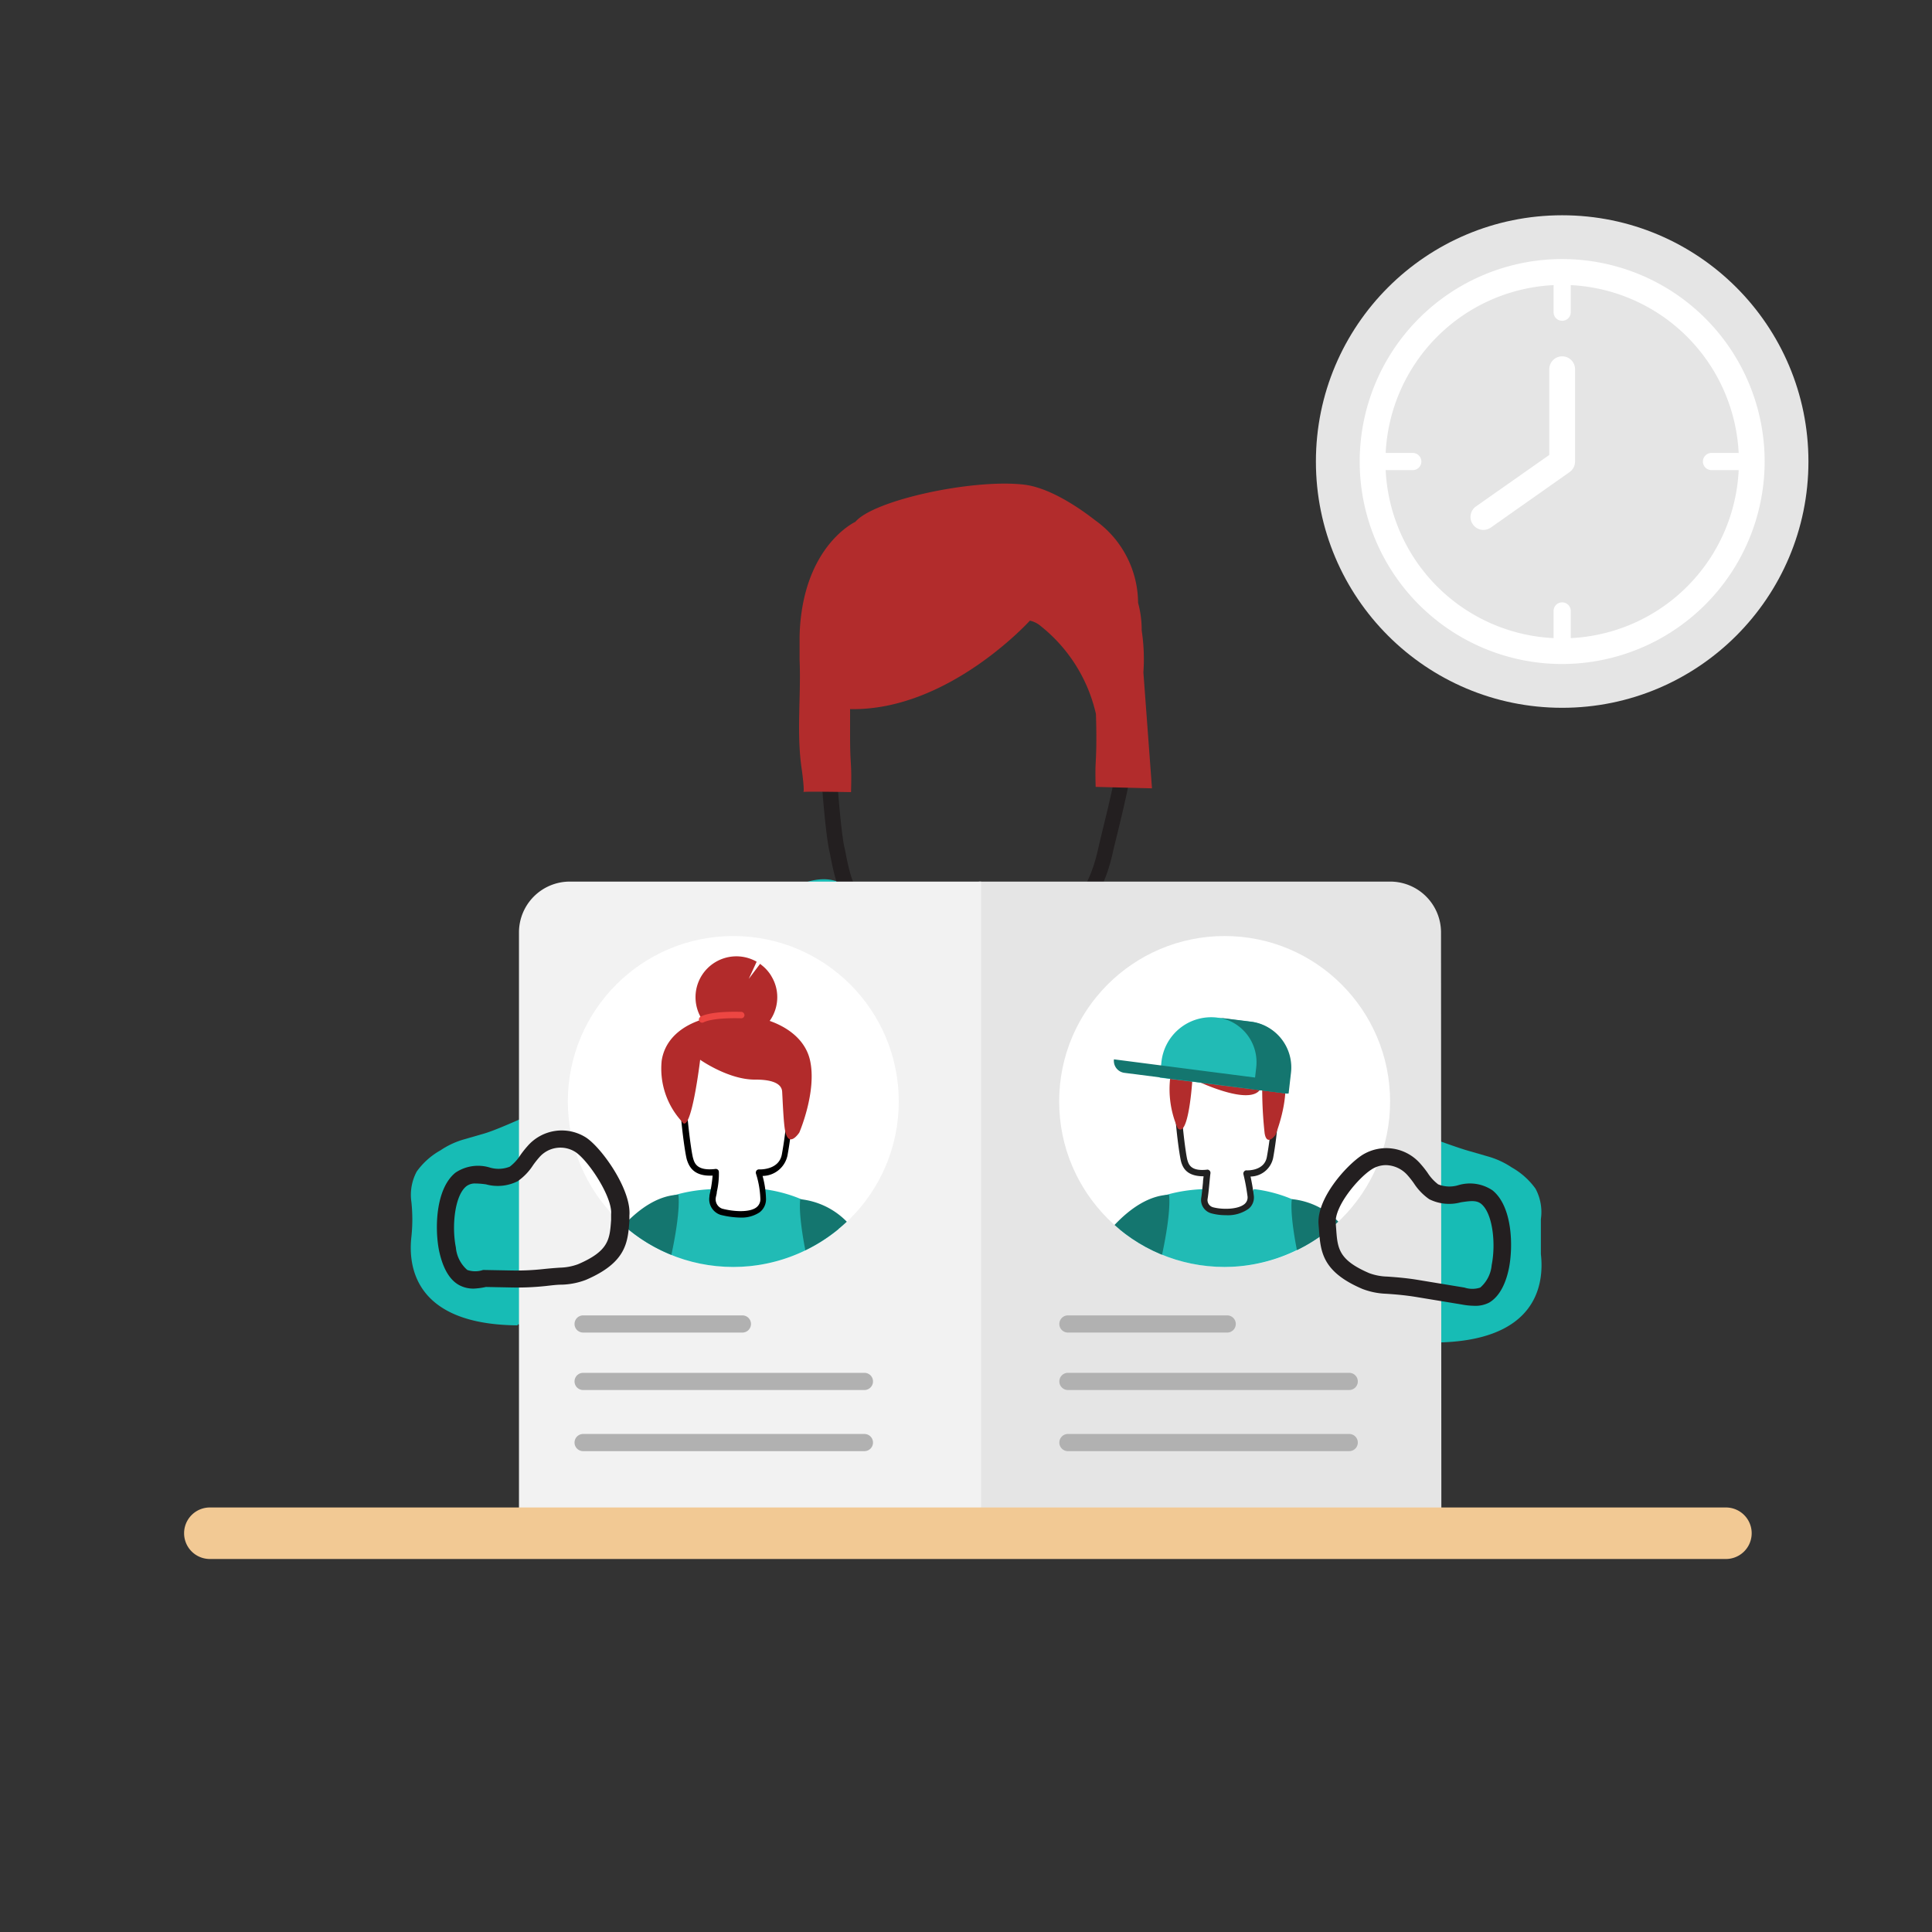
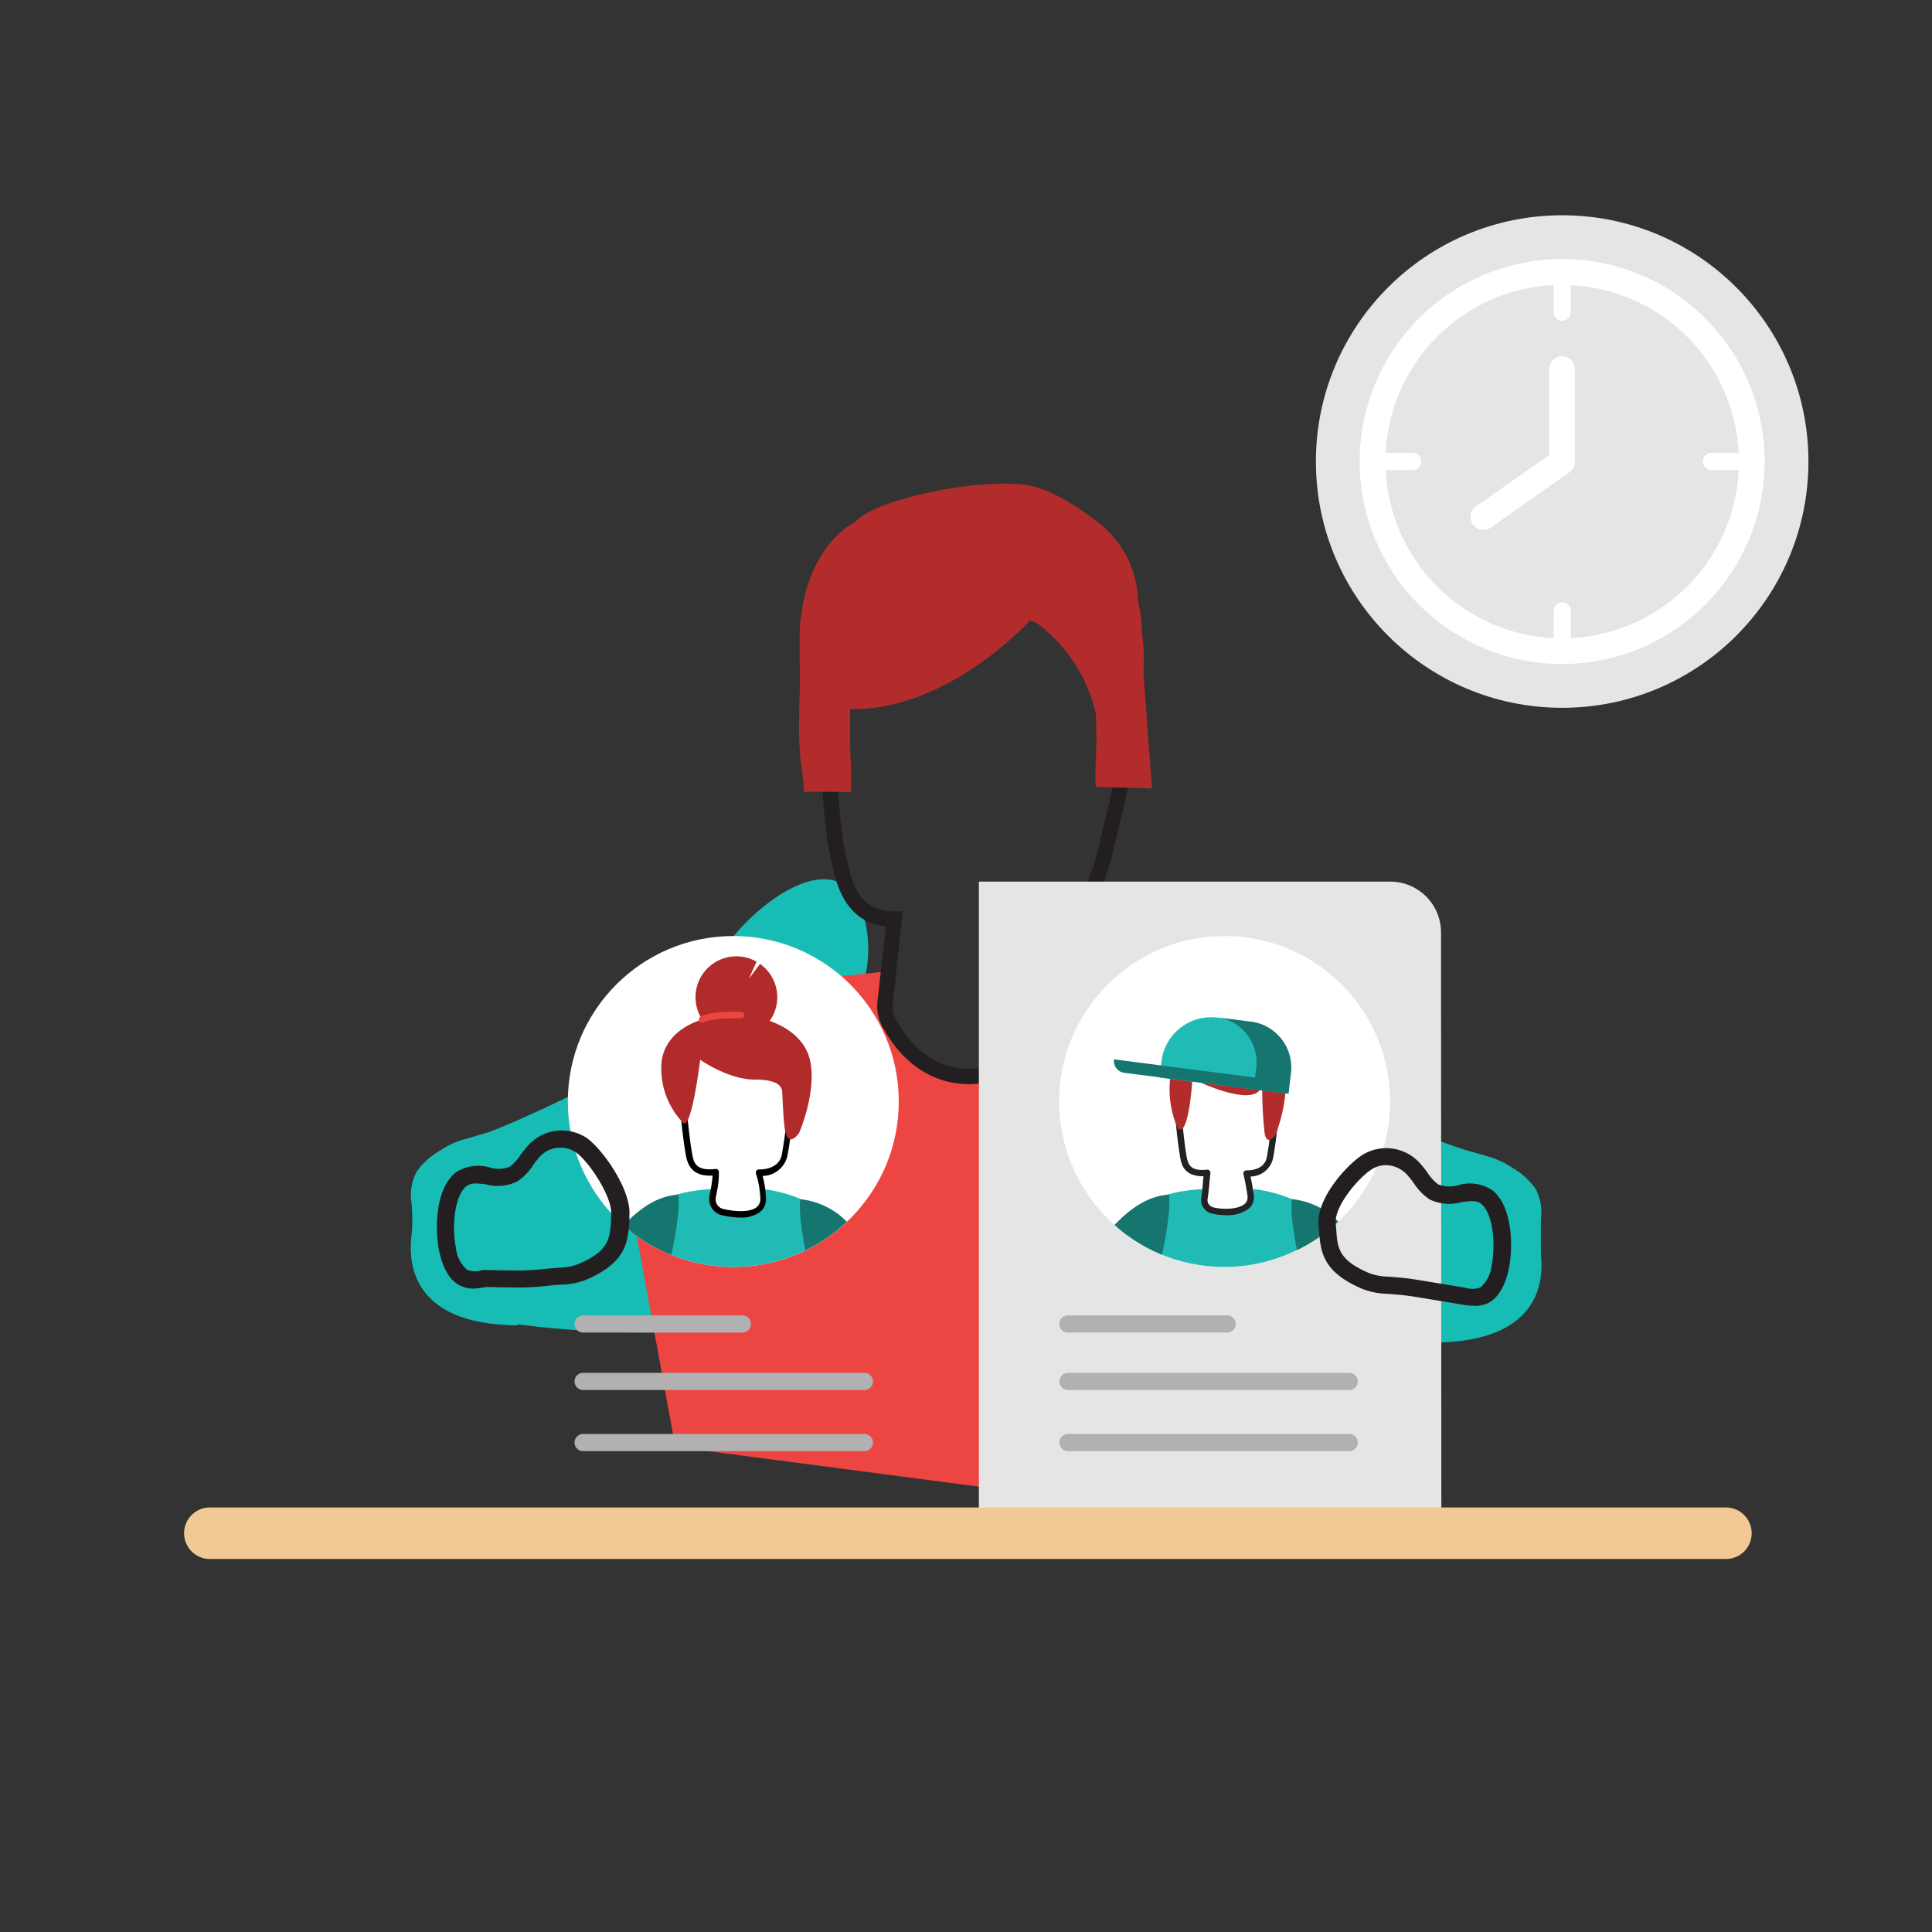
<svg xmlns="http://www.w3.org/2000/svg" viewBox="0 0 225 225">
  <rect x="0" y="0" width="225" height="225" fill="#333333" stroke="none" />
  <defs>
    <style>.cls-1{fill:none;}.cls-2{fill:#17bcb5;}.cls-3{fill:#ed4642;}.cls-4{fill:#231f20;}.cls-5{fill:#e5e5e5;}.cls-6{fill:#f2f2f2;}.cls-7{fill:#fff;}.cls-8{clip-path:url(#clip-path);}.cls-9{fill:#21bbb5;}.cls-10{fill:#b22b2b;}.cls-11{fill:#14766f;}.cls-12{clip-path:url(#clip-path-2);}.cls-13{fill:#222;}.cls-14{fill:#b22c2c;}.cls-15{fill:#b1b1b1;}.cls-16{fill:#f2c994;}</style>
    <clipPath id="clip-path">
      <circle class="cls-1" cx="85.4" cy="128.28" r="19.27" />
    </clipPath>
    <clipPath id="clip-path-2">
      <circle class="cls-1" cx="142.62" cy="128.28" r="19.27" />
    </clipPath>
  </defs>
  <title>Artboard 32 copy 15</title>
  <g id="Layer_1" data-name="Layer 1">
    <path class="cls-2" d="M167.09,156.23a115.67,115.67,0,0,1-26.3.37,27.5,27.5,0,0,1-5.71-1,1.55,1.55,0,0,1-.57-.15l-.06-.05-.09,0v0a2.41,2.41,0,0,1-.68-1.18c-1.32-4-2.34-5.81-3-9.95-1.68-9.86-1.58-18-4-28.21a14.81,14.81,0,0,1-.13-6.49c2.18-10.12,11.81-3.09,15.57,1.69a79.66,79.66,0,0,1,8.54,12.35c1.47,2.75,2.94,2.5,4.07,5.41,1.24.11,2.48.26,3.7.38,0,0,9.8,3.83,12.57,4.62l2.39.69a9.72,9.72,0,0,1,2.67,1.25,8.57,8.57,0,0,1,2.77,2.48,5.75,5.75,0,0,1,.62,3.53l0,4.08c.39,3.39-.33,10.21-12.38,10.3" />
    <path class="cls-2" d="M60.28,154.23a115.75,115.75,0,0,0,26.31.37,27.62,27.62,0,0,0,5.71-1,1.55,1.55,0,0,0,.56-.15l.06-.05.1,0v0a2.47,2.47,0,0,0,.67-1.18c1.32-4,2.34-5.81,3-9.95,1.67-9.86,1.57-18,4-28.21a14.81,14.81,0,0,0,.12-6.49c-2.18-10.12-11.8-3.09-15.56,1.69a79,79,0,0,0-8.55,12.35c-1.47,2.75-2.94,1.5-4.06,4.41-1.24.11-2.49.26-3.71.38,0,0-9.8,4.83-12.57,5.62l-2.39.69a9.53,9.53,0,0,0-2.66,1.25,8.5,8.5,0,0,0-2.78,2.48,5.75,5.75,0,0,0-.62,3.53,19.19,19.19,0,0,1,0,4.08c-.38,3.39.34,10.21,12.38,10.3" />
    <path class="cls-3" d="M103.25,113.14,89.5,114.55a19.06,19.06,0,0,0-17.24,19l6.39,34.95,74.94,9.82,1.93-46.24c0-9.75-2.85-16.58-17.69-18.12l-14.35-1s-.39,8.33-3.77,10c0,0-9,5.38-14.78-1A8.93,8.93,0,0,1,103.25,113.14Z" />
    <path class="cls-4" d="M112.85,126.26c-4,0-7.5-2.19-9.8-6.2a5.17,5.17,0,0,1-.83-3.68l.94-8.51c-4.94-.51-5.88-5.29-6.4-7.92q-.09-.48-.18-.87c-.68-3-2.36-22.06.11-27.79,1.88-4.37,6.26-6.6,12.62-6.42s12.82,2.65,15.27,3.71c8.1,3.5,7.91,11,7.81,14.66,0,.38,0,.72,0,1,0,3.52-1.38,9.22-2.3,13-.21.85-.4,1.6-.53,2.21-1.07,4.66-3.25,7.68-5.94,8.32.25,2.14.8,7.59.2,10.4-.82,3.89-4.68,7.22-9.18,7.94A12.07,12.07,0,0,1,112.85,126.26Zm-7.7-20.14L104,116.66a3.46,3.46,0,0,0,.62,2.51c2.25,3.92,5.8,5.81,9.75,5.18,3.74-.59,7.06-3.4,7.72-6.54s-.33-10.59-.34-10.67l-.13-1,1,0c2.24-.06,4.24-2.77,5.22-7.07.14-.61.32-1.38.53-2.24.9-3.68,2.27-9.25,2.25-12.55,0-.32,0-.67,0-1.07.1-3.73.26-10-6.74-13-2.35-1-8.5-3.4-14.61-3.56-3.89-.1-9,.75-10.93,5.34-2.23,5.19-.62,24,0,26.69.07.28.13.59.19.92.68,3.44,1.61,6.53,5.56,6.53h1.08Z" />
    <path class="cls-5" d="M167.86,175.85H114V102.67h47.9a5.92,5.92,0,0,1,5.92,5.92Z" />
-     <path class="cls-6" d="M66.36,102.67h47.9a0,0,0,0,1,0,0v73.18a0,0,0,0,1,0,0H60.44a0,0,0,0,1,0,0V108.59A5.92,5.92,0,0,1,66.36,102.67Z" />
    <circle class="cls-7" cx="85.4" cy="128.28" r="19.27" />
    <g class="cls-8">
      <path class="cls-9" d="M97.67,143.13c-2.56-4.08-8.77-4.64-8.77-4.64-.16,0,.18.77.06,1.36-.19,1-.72,1.21-.89,1.25a6.29,6.29,0,0,1-2.1.19,16.42,16.42,0,0,1-2-.19,1.49,1.49,0,0,1-1-1.25c-.11-.59.5-1.41.07-1.36,0,0-7.68,0-9.82,4.73a19.25,19.25,0,0,0,24.44-.09Z" />
      <path d="M86.29,141.8a10.12,10.12,0,0,1-2.38-.32,1.91,1.91,0,0,1-1.29-2.12c0-.22.08-.45.12-.68a15,15,0,0,0,.25-1.77c-2.16.11-2.73-1-3-1.86-.31-1.05-1.38-9.13-.58-11.29,1.32-3.55,6.94-2.55,10-1.4,2.93,1.08,3,3.68,3,5.07,0,.14,0,.28,0,.39a45,45,0,0,1-.7,6.75,3,3,0,0,1-2.9,2.38,11.1,11.1,0,0,1,.4,2.68,1.91,1.91,0,0,1-.75,1.56A3.79,3.79,0,0,1,86.29,141.8Zm-2.94-5.67a.41.41,0,0,1,.24.08.34.34,0,0,1,.13.25,9.45,9.45,0,0,1-.24,2.35c0,.23-.09.46-.12.67a1.16,1.16,0,0,0,.74,1.28c1.37.36,3.22.46,4-.16a1.17,1.17,0,0,0,.45-1h0a10.79,10.79,0,0,0-.51-2.92.4.4,0,0,1,.06-.35.35.35,0,0,1,.32-.14c.09,0,2.32.09,2.64-1.78a44.2,44.2,0,0,0,.69-6.58c0-.12,0-.26,0-.41,0-1.3-.09-3.48-2.55-4.39-2.65-1-8-2-9.08,1-.72,1.93.31,9.86.59,10.83.16.57.43,1.53,2.57,1.28Z" />
      <path class="cls-10" d="M79.4,130.6a9.1,9.1,0,0,1-2.34-7.08c1.11-7.24,15.7-6.93,17.27-.06.83,3.64-1.24,8.43-1.24,8.43s-1.25,1.94-1.66-.23c-.18-.9-.28-3.48-.34-4.52-.07-1.25-1.94-1.42-3.2-1.41-3.08,0-6.35-2.31-6.35-2.31S80.46,132.45,79.4,130.6Z" />
      <path class="cls-10" d="M88.12,112a4.76,4.76,0,1,0,2.4,4.13,4.67,4.67,0,0,0-.66-2.4,3.48,3.48,0,0,0-.34-.51,4.44,4.44,0,0,0-.74-.76l-.26-.21L87.2,114Z" />
      <path class="cls-3" d="M81.77,119.1a.37.37,0,0,1-.21-.68c.1-.07,1.1-.68,4.77-.58a.39.39,0,0,1,.37.39.37.37,0,0,1-.39.36c-3.4-.09-4.33.45-4.34.46A.46.46,0,0,1,81.77,119.1Z" />
      <path class="cls-11" d="M78.19,146.14c1.15-5.38.81-7,.81-7-2.24.08-4.43,1.48-6.37,3.56A19.08,19.08,0,0,0,78.19,146.14Z" />
      <path class="cls-11" d="M93.2,139.66s-.29,1.42.59,5.94a19.39,19.39,0,0,0,4.83-3.32A8.85,8.85,0,0,0,93.2,139.66Z" />
    </g>
    <circle class="cls-7" cx="142.62" cy="128.28" r="19.27" />
    <g class="cls-12">
      <path class="cls-9" d="M154.84,143.13c-2.57-4.08-8.77-4.64-8.77-4.64-.17,0-.4.91-.52,1.51a1.47,1.47,0,0,1-1.31,1.1c-.43.09-.3.3-1.1.19a16.88,16.88,0,0,1-2-.19,1.5,1.5,0,0,1-1-1.25c-.12-.59.5-1.41.06-1.36,0,0-7.68,0-9.81,4.73a19.25,19.25,0,0,0,24.44-.09Z" />
      <path class="cls-11" d="M135.33,146.14c1.15-5.38.81-7,.81-7-2.24.08-4.43,1.48-6.38,3.56A19.26,19.26,0,0,0,135.33,146.14Z" />
      <path class="cls-11" d="M150.45,139.65s-.3,1.41.59,5.94a19.16,19.16,0,0,0,4.82-3.32A8.75,8.75,0,0,0,150.45,139.65Z" />
      <path class="cls-13" d="M142.77,141.52a6.31,6.31,0,0,1-1.68-.21,1.61,1.61,0,0,1-1.19-1.84c.08-.53.14-1.17.2-1.78,0-.24.05-.48.07-.7-1.91,0-2.4-.93-2.62-1.7-.27-1-1.24-8.25-.51-10.2,1.2-3.23,6.28-2.33,9.1-1.29,2.66,1,2.73,3.43,2.76,4.61,0,.13,0,.24,0,.35a40.54,40.54,0,0,1-.63,6.09,2.73,2.73,0,0,1-2.63,2.17c.1.49.27,1.32.37,2.17a1.7,1.7,0,0,1-.58,1.57A4.16,4.16,0,0,1,142.77,141.52Zm-2.18-5.31a.38.38,0,0,1,.38.42c-.05.34-.08.73-.12,1.13-.06.63-.12,1.28-.21,1.84a.87.87,0,0,0,.64,1c1,.27,2.88.29,3.67-.39a1,1,0,0,0,.33-.93,23.2,23.2,0,0,0-.47-2.52.37.37,0,0,1,.08-.33.33.33,0,0,1,.31-.13c.08,0,2.05.08,2.34-1.57a40.53,40.53,0,0,0,.62-5.92c0-.11,0-.24,0-.37,0-1.17-.08-3.12-2.27-3.92-2.38-.88-7.14-1.84-8.14.84-.63,1.69.29,8.88.53,9.73.15.5.39,1.34,2.28,1.13Z" />
      <path class="cls-14" d="M137.15,131.39a11.36,11.36,0,0,1-.85-6c.85-5.32,12-5.1,13.25,0,.63,2.68-1,6.77-1,6.77s-1,1.42-1.27-.17A47.92,47.92,0,0,1,147,126c-.06,3.68-8.13-.36-8.13-.36S138.45,132.69,137.15,131.39Z" />
      <path class="cls-9" d="M149.9,127.36l-14.84-1.86.19-1.72a5.83,5.83,0,0,1,6.43-5.28l4,.5c3.18.4,4.79,3.32,4.42,6.64Z" />
      <path class="cls-11" d="M145.84,119l-4-.5a5.26,5.26,0,0,1,4.45,5.88l-.28,2.48,4.06.5.27-2.36A5.38,5.38,0,0,0,145.84,119Z" />
      <path class="cls-11" d="M149.93,127.37l-19-2.43a1.41,1.41,0,0,1-1.2-1.57h0L150.09,126Z" />
    </g>
    <circle class="cls-5" cx="181.93" cy="53.75" r="28.68" />
    <path class="cls-7" d="M172.76,61.71a1.48,1.48,0,0,1-1.23-.64,1.5,1.5,0,0,1,.36-2.09l8.54-6V43a1.5,1.5,0,0,1,3,0V53.75a1.5,1.5,0,0,1-.64,1.23l-9.17,6.46A1.56,1.56,0,0,1,172.76,61.71Z" />
    <path class="cls-7" d="M181.93,77.33a23.58,23.58,0,1,1,23.58-23.58A23.61,23.61,0,0,1,181.93,77.33Zm0-44.15a20.58,20.58,0,1,0,20.58,20.57A20.6,20.6,0,0,0,181.93,33.18Z" />
    <path class="cls-7" d="M181.93,37.36a1,1,0,0,1-1-1V31.68a1,1,0,0,1,2,0v4.68A1,1,0,0,1,181.93,37.36Z" />
    <path class="cls-7" d="M181.93,76.83a1,1,0,0,1-1-1V71.15a1,1,0,0,1,2,0v4.68A1,1,0,0,1,181.93,76.83Z" />
    <path class="cls-7" d="M164.53,54.75h-4.68a1,1,0,0,1,0-2h4.68a1,1,0,0,1,0,2Z" />
    <path class="cls-7" d="M204,54.75h-4.68a1,1,0,0,1,0-2H204a1,1,0,0,1,0,2Z" />
    <path class="cls-15" d="M157.13,161.88H124.37a1,1,0,0,1,0-2h32.76a1,1,0,0,1,0,2Z" />
    <path class="cls-15" d="M157.13,169H124.37a1,1,0,1,1,0-2h32.76a1,1,0,0,1,0,2Z" />
    <path class="cls-15" d="M142.92,155.19H124.37a1,1,0,0,1,0-2h18.55a1,1,0,1,1,0,2Z" />
    <path class="cls-16" d="M201,181.56H24.44a3,3,0,1,1,0-6H201a3,3,0,0,1,0,6Z" />
    <path class="cls-15" d="M100.67,161.88H67.91a1,1,0,0,1,0-2h32.76a1,1,0,1,1,0,2Z" />
    <path class="cls-15" d="M100.67,169H67.91a1,1,0,0,1,0-2h32.76a1,1,0,0,1,0,2Z" />
    <path class="cls-15" d="M86.46,155.19H67.91a1,1,0,0,1,0-2H86.46a1,1,0,0,1,0,2Z" />
    <path class="cls-4" d="M171.62,152.07a8.11,8.11,0,0,1-1.39-.15l-5.4-.89c-1-.16-2.12-.28-3.41-.36a8.53,8.53,0,0,1-2.75-.56h0c-4.7-2-4.87-4.36-5.06-6.85l-.05-.64c-.25-3,3.16-6.84,5.06-8.09a5.27,5.27,0,0,1,6.8,1,11.82,11.82,0,0,1,.84,1.06,5.24,5.24,0,0,0,1.23,1.34,3.54,3.54,0,0,0,2.33.1,4.71,4.71,0,0,1,4,.6c2.34,1.89,2.41,6.57,1.91,9.07-.28,1.37-.9,3.17-2.3,4A3.49,3.49,0,0,1,171.62,152.07Zm-10.19-16.38a3.08,3.08,0,0,0-1.71.51c-1.56,1-4.33,4.3-4.16,6.25l.05.67c.16,2.25.26,3.61,3.85,5.15h0a6.49,6.49,0,0,0,2.09.4c1.35.09,2.53.21,3.6.39l5.4.89a2.94,2.94,0,0,0,1.84,0,3.92,3.92,0,0,0,1.33-2.62c.5-2.5.13-6-1.21-7.12-.55-.45-1.26-.36-2.38-.19a5.18,5.18,0,0,1-3.68-.36,6.67,6.67,0,0,1-1.8-1.87,10.57,10.57,0,0,0-.7-.89A3.46,3.46,0,0,0,161.43,135.69Z" />
    <path class="cls-4" d="M55.19,150.07a3.49,3.49,0,0,1-1.76-.43c-1.4-.8-2-2.6-2.3-4-.5-2.5-.43-7.18,1.91-9.07a4.71,4.71,0,0,1,4-.6,3.54,3.54,0,0,0,2.33-.1,5.24,5.24,0,0,0,1.23-1.34,11.82,11.82,0,0,1,.84-1.06,5.27,5.27,0,0,1,6.8-1c1.87,1.23,5.31,6.11,5.06,9.09l0,.64c-.19,2.49-.36,4.83-5.06,6.85a8.54,8.54,0,0,1-2.76.56c-.64,0-1.29.09-1.93.16a31.21,31.21,0,0,1-3.9.17l-3.06-.06A8.41,8.41,0,0,1,55.19,150.07Zm.19-12.24a1.62,1.62,0,0,0-1.08.33c-1.34,1.08-1.71,4.62-1.21,7.12a3.92,3.92,0,0,0,1.33,2.62,2.87,2.87,0,0,0,1.84,0h.09l3.24.06a28.87,28.87,0,0,0,3.64-.16c.67-.07,1.35-.13,2-.17a6.49,6.49,0,0,0,2.09-.4h0c3.59-1.54,3.69-2.9,3.85-5.15l0-.67c.17-2-2.63-6.24-4.16-7.25a3.25,3.25,0,0,0-4.23.65,10.57,10.57,0,0,0-.7.89,6.67,6.67,0,0,1-1.8,1.87,5.18,5.18,0,0,1-3.68.36A8.92,8.92,0,0,0,55.38,137.83Z" />
    <path class="cls-14" d="M99,82.58c0,.2,0,2.89,0,3.09,0,3.77.21,2.81.11,6.58,0,0-5.8-.11-5.58,0s-.14-2.52-.14-2.52c-.66-4.25-.09-8.55-.27-12.85,0-.46,0-.91,0-1.37,0-.13,0-.26,0-.39v-.68c0-.1,0-.2,0-.29a22.16,22.16,0,0,1,.21-2.71c1.14-8.32,6.29-10.67,6.29-10.67,2.09-2.5,13.51-5,19.55-4.34,2.75.29,6,2.31,8.37,4.16a11.88,11.88,0,0,1,5,9.61,11.88,11.88,0,0,1,.42,3.21,22.28,22.28,0,0,1,.2,4.9l1,13.5-6.56-.17c-.09-3.26.08-2.47.08-5.73,0-.26,0-1.43-.05-2.77a18.23,18.23,0,0,0-6.43-10.23,2.89,2.89,0,0,0-1.26-.63S110.41,82.83,99,82.58Z" />
  </g>
</svg>